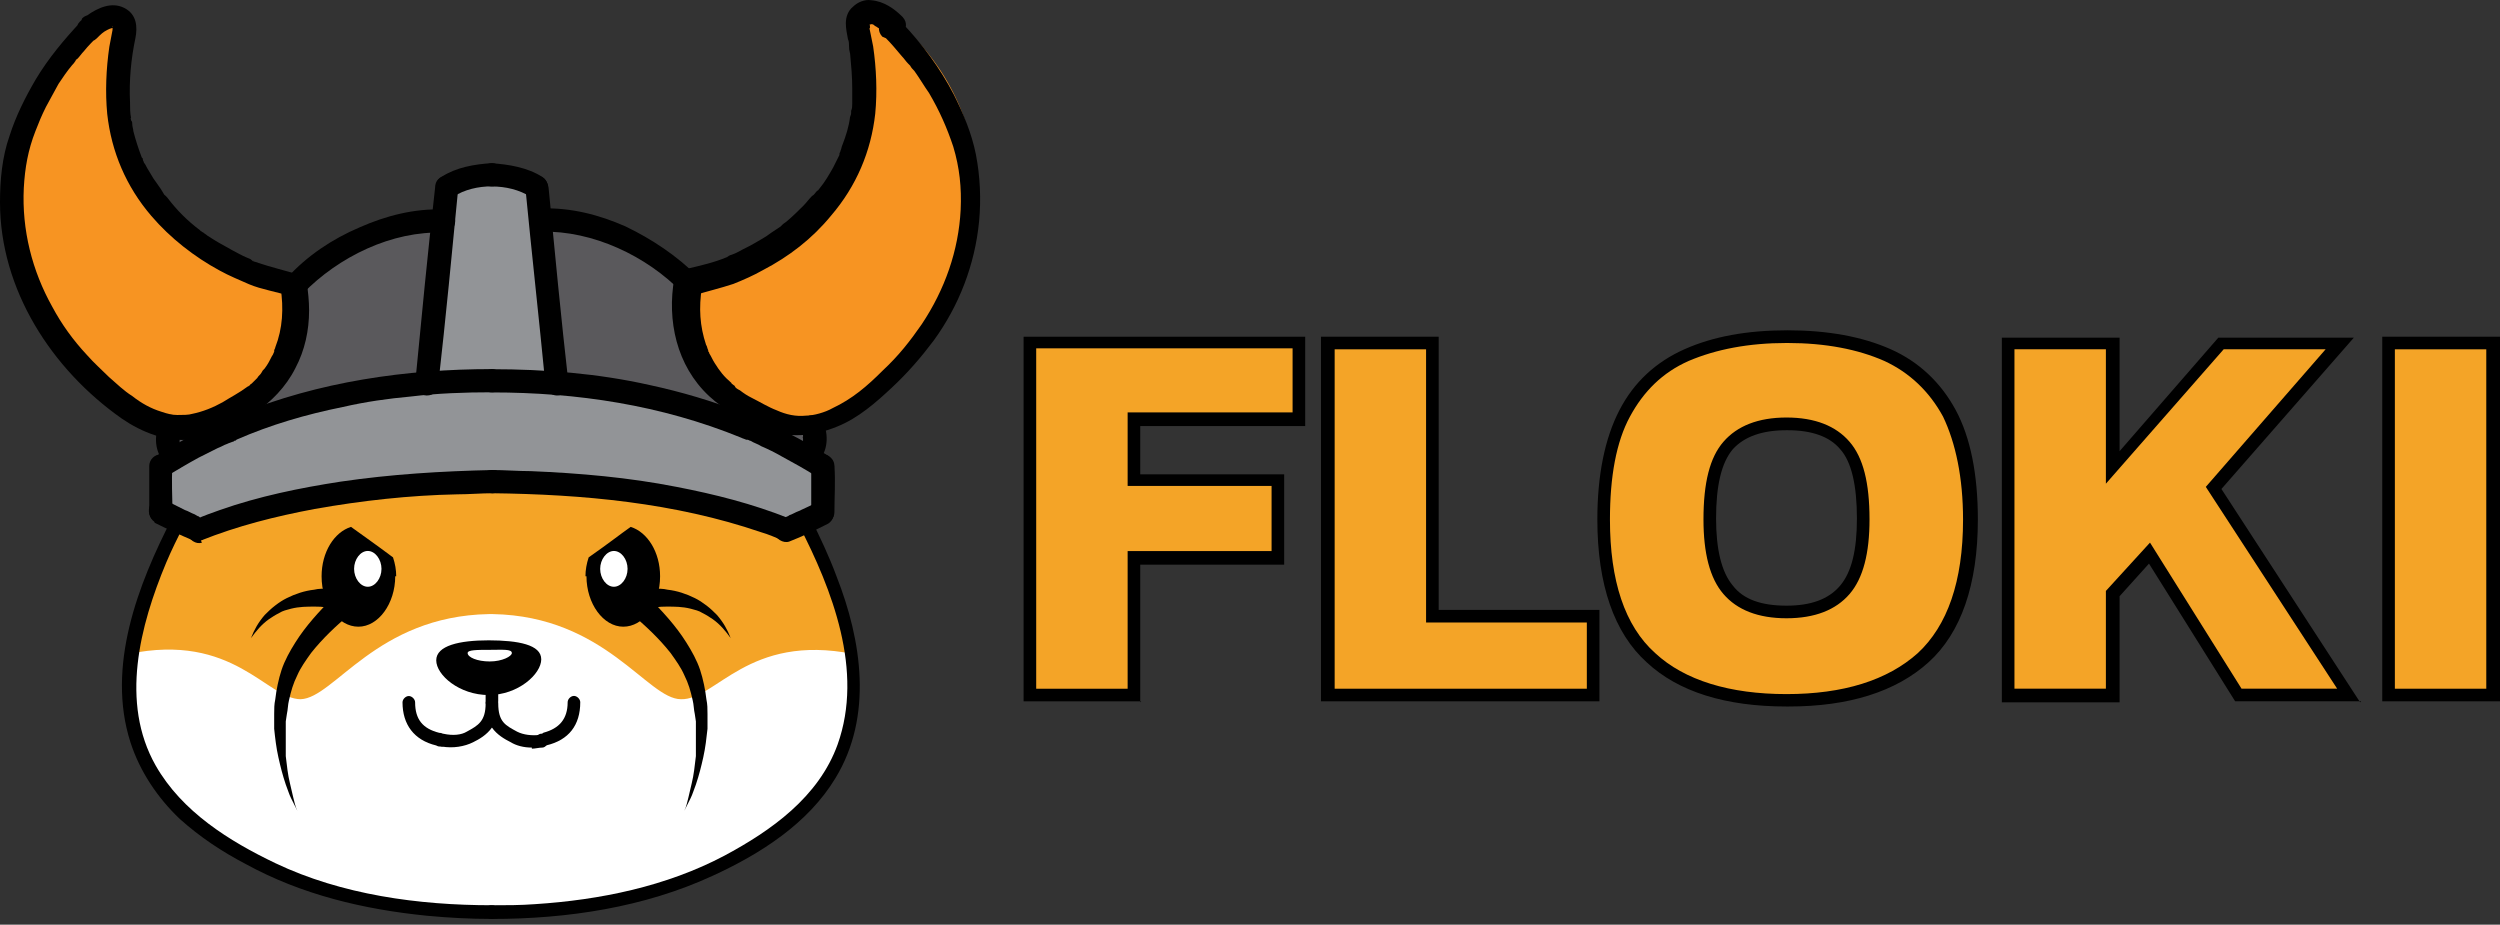
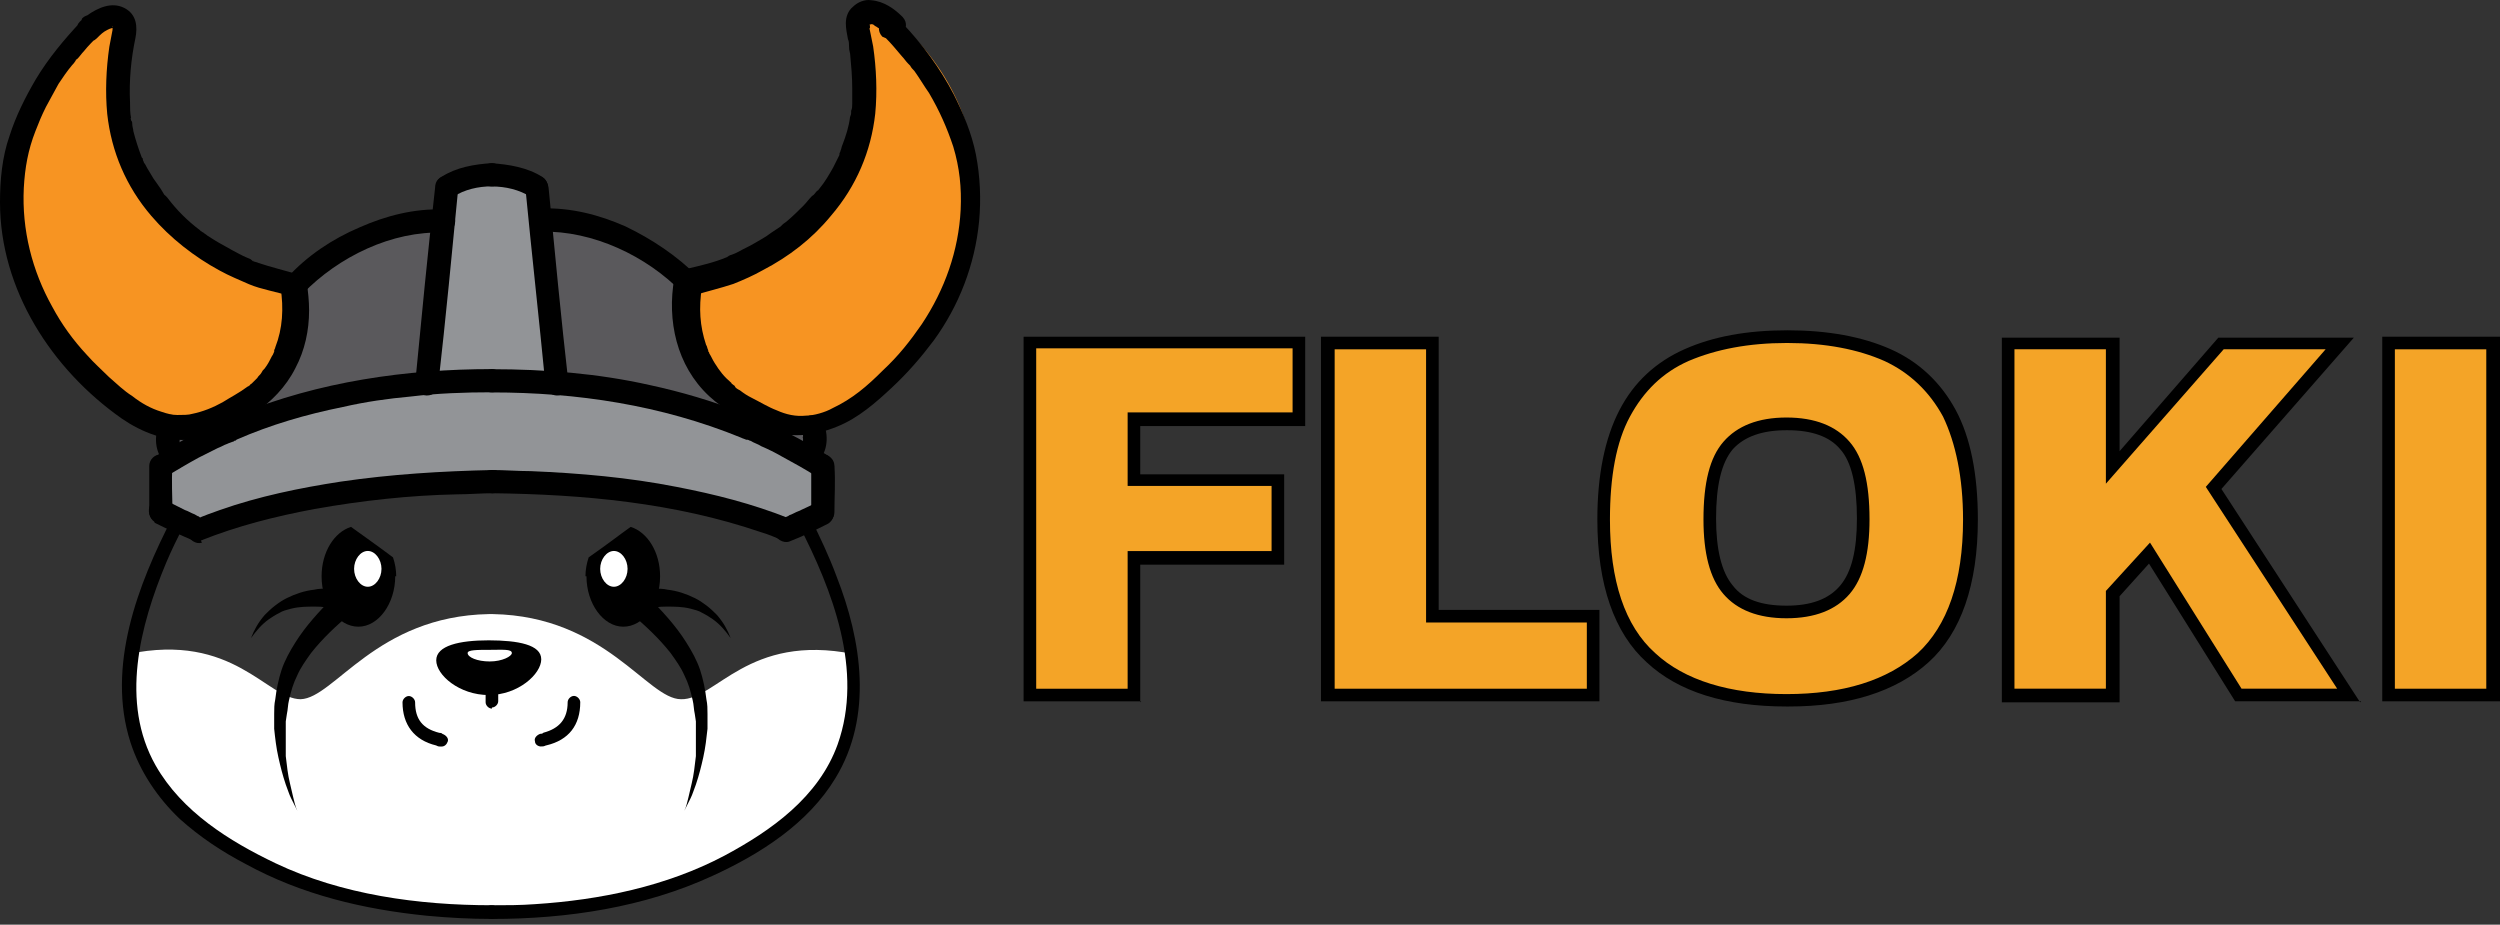
<svg xmlns="http://www.w3.org/2000/svg" width="146" height="54" viewBox="0 0 146 54" fill="none">
  <rect x="0" y="0" width="146" height="54" fill="#333333" stroke="none" />
  <g clip-path="url(#clip0_3167_38959)">
-     <path d="M47.014 30.709C46.704 30.832 46.277 31.077 45.909 31.141C40.938 28.869 34.314 28.133 28.788 28.133C28.723 28.133 28.723 28.133 28.665 28.133H28.542C23.145 28.133 16.392 28.933 11.42 31.141C11.052 31.077 10.62 30.832 10.316 30.709C9.335 31.813 7.863 36.229 7.372 38.87V38.934C13.757 37.766 14.738 41.51 17.437 41.574C19.219 41.639 21.976 36.667 28.607 36.603C35.172 36.662 37.93 41.627 39.77 41.569C42.469 41.504 43.45 37.824 49.835 38.928V38.864C49.344 36.165 47.872 31.743 46.891 30.703H47.014V30.709Z" fill="#F4A427" />
    <path d="M49.835 38.194C43.695 36.967 41.797 40.893 39.77 40.834C37.807 40.834 35.353 35.986 28.787 35.863C28.723 35.863 28.723 35.863 28.665 35.863C28.601 35.863 28.601 35.863 28.542 35.863C21.976 35.986 19.523 40.77 17.56 40.834C15.597 40.834 13.634 36.909 7.495 38.194C7.372 38.93 6.326 43.288 10.684 47.459C16.573 53.044 27.315 53.225 28.606 53.225C29.897 53.225 40.634 53.038 46.529 47.459C50.886 43.346 49.841 38.93 49.718 38.194H49.835Z" fill="white" />
    <path d="M47.873 27.213C42.352 23.165 34.922 22.552 28.969 22.306V22.242C22.894 22.488 15.16 23.043 9.452 27.149C9.388 27.581 9.452 29.912 9.452 29.912C9.452 29.912 10.925 30.59 11.538 30.894C18.355 28.195 26.948 28.072 28.666 28.072C28.666 28.136 28.666 28.136 28.666 28.136C28.666 28.136 38.363 28.014 45.846 30.958C46.401 30.713 47.873 29.977 47.873 29.977C47.873 29.977 47.937 27.64 47.873 27.213Z" fill="#929497" />
    <path d="M32.469 22.239H25.044L25.967 10.947L28.73 10.211L31.61 10.947L32.469 22.239Z" fill="#929497" />
    <path d="M47.568 26.841L39.53 23.651L32.532 22.302L31.796 12.973C31.796 12.973 38.362 13.65 40.202 16.595C39.711 20.462 42.656 24.697 47.627 25.31C47.627 26.11 47.562 26.905 47.562 26.905V26.841H47.568Z" fill="#5A595C" />
    <path d="M9.826 26.841L17.864 23.651L24.862 22.302L25.598 12.973C25.598 12.973 19.032 13.65 17.192 16.595C17.683 20.462 14.739 24.697 9.768 25.31C9.768 26.11 9.832 26.905 9.832 26.905V26.841H9.826Z" fill="#5A595C" />
    <path d="M54.561 19.173C52.966 21.323 52.108 22.059 50.881 23.04C50.571 23.285 49.531 24.022 48.608 24.454C48.486 24.518 48.299 24.576 48.24 24.641C48.176 24.641 48.053 24.705 47.995 24.705C47.44 24.828 47.195 24.705 46.155 24.518C46.091 24.518 45.787 24.454 45.723 24.454C45.109 24.331 43.818 23.899 42.714 22.795C40.932 21.077 40.074 19.115 40.687 16.106C43.141 16.17 47.253 13.53 49.216 10.831C51.494 7.636 51.062 3.891 50.513 1.56C50.326 0.824 51.185 0.269 51.798 0.76C58.855 6.28 57.751 14.996 54.62 19.173H54.561Z" fill="#F79422" />
    <path d="M3.563 19.173C5.158 21.323 6.017 22.059 7.243 23.04C7.553 23.285 8.593 24.022 9.516 24.454C9.638 24.518 9.825 24.576 9.884 24.641C9.948 24.641 10.071 24.705 10.129 24.705C10.684 24.828 10.929 24.705 11.969 24.518C12.034 24.518 12.337 24.454 12.402 24.454C13.015 24.331 14.306 23.899 15.41 22.795C17.192 21.077 18.05 19.115 17.437 16.106C14.983 16.17 10.871 13.53 8.908 10.831C6.636 7.636 7.062 3.891 7.617 1.56C7.798 0.824 6.94 0.269 6.326 0.76C-0.731 6.286 0.374 14.996 3.505 19.173H3.563Z" fill="#F79422" />
    <path d="M10.072 30.218C8.045 34.144 6.205 38.934 7.618 43.35C8.173 45.067 9.213 46.604 10.504 47.831C11.672 48.876 12.958 49.735 14.371 50.471C17.625 52.253 21.247 53.111 24.927 53.479C26.218 53.602 27.503 53.666 28.73 53.666C29.285 53.666 29.285 52.866 28.73 52.866C24.436 52.866 19.956 52.253 16.089 50.413C13.39 49.122 10.627 47.404 9.09 44.705C7.005 41.025 8.167 36.544 9.704 32.864C10.013 32.128 10.381 31.392 10.749 30.656C10.995 30.165 10.259 29.733 10.013 30.224H10.072V30.218Z" fill="black" />
    <path d="M9.026 30.526C9.762 30.894 10.562 31.262 11.299 31.571C11.666 31.694 12.034 31.449 12.157 31.081C12.28 30.712 12.034 30.403 11.666 30.222C11.602 30.222 11.602 30.222 11.731 30.222C11.666 30.222 11.666 30.222 11.608 30.158C11.544 30.158 11.485 30.093 11.363 30.035C11.176 29.971 10.995 29.848 10.808 29.79C10.44 29.603 10.072 29.422 9.704 29.235C9.394 29.048 8.968 29.112 8.781 29.48C8.594 29.79 8.716 30.28 9.026 30.403V30.526Z" fill="black" />
    <path d="M11.73 31.568C13.879 30.709 16.088 30.154 18.36 29.727C21.123 29.237 23.88 28.927 26.708 28.869C27.385 28.869 28.121 28.805 28.793 28.805C29.161 28.805 29.471 28.495 29.471 28.127C29.471 27.759 29.161 27.449 28.793 27.449C25.785 27.514 22.84 27.695 19.896 28.127C17.501 28.495 15.112 28.986 12.84 29.786C12.349 29.973 11.917 30.096 11.426 30.341C11.058 30.463 10.813 30.773 10.935 31.2C11.058 31.509 11.426 31.813 11.794 31.69L11.73 31.568Z" fill="black" />
    <path d="M10.071 29.912C10.071 28.989 10.007 28.13 10.071 27.213C10.071 26.845 9.761 26.535 9.393 26.535C9.025 26.535 8.716 26.845 8.716 27.213C8.716 28.136 8.716 28.994 8.716 29.912C8.716 30.28 9.025 30.589 9.393 30.589C9.761 30.589 10.071 30.28 10.071 29.912Z" fill="black" />
    <path d="M9.703 27.829C10.316 27.461 10.93 27.093 11.607 26.724C11.975 26.538 12.343 26.357 12.711 26.17C12.898 26.105 13.079 25.983 13.266 25.924C13.389 25.86 13.453 25.86 13.576 25.802C13.64 25.802 13.699 25.737 13.699 25.737C13.763 25.737 13.763 25.737 13.699 25.737C13.763 25.737 13.763 25.737 13.821 25.673C15.784 24.814 17.87 24.201 20.019 23.769C21.369 23.459 22.66 23.278 24.009 23.155C25.546 22.968 27.14 22.91 28.735 22.91C29.103 22.91 29.413 22.6 29.413 22.232C29.413 21.864 29.103 21.555 28.735 21.555C23.705 21.555 18.611 22.291 13.944 24.195C12.227 24.873 10.632 25.667 9.095 26.649C8.786 26.835 8.663 27.262 8.85 27.572C9.037 27.881 9.463 28.004 9.773 27.817H9.703V27.829Z" fill="black" />
    <path d="M4.732 1.254C3.75 2.3 2.827 3.404 2.091 4.63C1.478 5.676 0.923 6.78 0.555 7.943C0.123 9.169 0 10.519 0 11.81C0 16.904 3.008 21.565 7.121 24.451C8.289 25.251 9.697 25.8 11.111 25.678C11.911 25.614 12.583 25.31 13.261 25C13.816 24.755 14.306 24.445 14.855 24.142C15.837 23.464 16.695 22.605 17.25 21.501C17.805 20.455 18.051 19.293 18.051 18.125C18.051 17.57 17.986 17.02 17.928 16.53C17.864 16.285 17.683 16.098 17.437 16.039C16.637 15.794 15.842 15.607 15.107 15.361C14.984 15.297 14.861 15.297 14.739 15.239C14.616 15.175 14.925 15.303 14.803 15.239C14.803 15.239 14.739 15.239 14.68 15.175C14.616 15.11 14.557 15.11 14.435 15.052C14.125 14.929 13.821 14.742 13.576 14.62C13.266 14.433 12.898 14.252 12.595 14.065C12.408 13.942 12.285 13.878 12.104 13.755C12.04 13.691 11.917 13.632 11.858 13.568C11.794 13.568 11.794 13.504 11.736 13.504L11.672 13.44C11.736 13.504 11.736 13.504 11.672 13.44C10.936 12.885 10.322 12.271 9.767 11.535C9.703 11.471 9.703 11.471 9.645 11.412C9.522 11.29 9.709 11.535 9.58 11.348C9.516 11.226 9.458 11.161 9.393 11.039C9.271 10.852 9.084 10.606 8.961 10.425C8.838 10.238 8.716 9.993 8.593 9.812C8.529 9.689 8.47 9.567 8.406 9.502C8.406 9.438 8.342 9.38 8.342 9.315C8.342 9.251 8.278 9.251 8.342 9.315C8.342 9.251 8.342 9.251 8.278 9.193C8.091 8.702 7.91 8.147 7.787 7.656C7.787 7.534 7.723 7.411 7.723 7.224C7.723 7.16 7.723 7.101 7.658 7.037C7.658 7.037 7.594 6.792 7.658 6.914C7.594 6.605 7.594 6.301 7.594 5.992C7.53 4.7 7.658 3.415 7.904 2.247C8.044 1.564 7.986 0.827 7.249 0.459C6.513 0.091 5.713 0.459 5.1 0.892C4.977 1.014 4.79 1.137 4.667 1.26C4.054 1.873 5.035 2.855 5.649 2.241C5.894 1.996 6.017 1.873 6.262 1.75C6.385 1.686 6.385 1.686 6.572 1.628C6.449 1.628 6.636 1.628 6.636 1.628C6.572 1.628 6.513 1.505 6.572 1.564C6.508 1.441 6.572 1.628 6.572 1.499C6.572 1.564 6.572 1.622 6.572 1.686C6.572 1.873 6.572 1.564 6.572 1.75C6.508 2.06 6.449 2.428 6.385 2.732C6.198 4.023 6.14 5.372 6.262 6.657C6.508 8.866 7.366 10.893 8.838 12.61C9.942 13.901 11.356 15.005 12.828 15.8C13.383 16.109 13.997 16.355 14.546 16.6C15.282 16.91 16.14 17.032 16.877 17.278C16.69 17.091 16.567 16.968 16.386 16.787C16.573 18.014 16.509 19.182 16.076 20.286C16.076 20.35 16.012 20.409 16.012 20.473C15.948 20.66 16.076 20.35 16.012 20.537C15.948 20.66 15.948 20.724 15.889 20.782C15.767 21.028 15.644 21.273 15.457 21.519C15.334 21.641 15.334 21.641 15.27 21.764C15.206 21.887 15.083 21.951 15.025 22.074C14.902 22.196 14.838 22.261 14.715 22.383C14.651 22.447 14.592 22.447 14.592 22.506C14.528 22.506 14.528 22.57 14.47 22.57C14.534 22.506 14.534 22.506 14.47 22.57C13.979 22.938 13.488 23.183 12.998 23.493C12.443 23.803 11.829 24.048 11.216 24.171C11.029 24.235 10.661 24.235 10.357 24.235C10.053 24.235 9.802 24.171 9.434 24.048C8.821 23.861 8.266 23.557 7.717 23.125C7.226 22.815 6.858 22.447 6.367 22.021C5.935 21.589 5.509 21.221 5.076 20.73C4.276 19.871 3.604 18.948 3.049 17.909C1.881 15.823 1.268 13.428 1.39 10.974C1.455 9.806 1.636 8.766 2.068 7.662C2.255 7.172 2.436 6.739 2.681 6.249C2.927 5.816 3.172 5.326 3.417 4.899C3.663 4.531 3.908 4.163 4.218 3.795C4.282 3.731 4.34 3.672 4.405 3.55C4.527 3.427 4.34 3.672 4.405 3.55C4.405 3.485 4.469 3.485 4.527 3.427C4.65 3.304 4.773 3.117 4.895 2.995C5.141 2.685 5.45 2.381 5.754 2.072C6.391 1.441 5.409 0.459 4.796 1.073L4.732 1.254Z" fill="black" />
    <path d="M9.27 24.815C8.961 25.616 9.084 26.597 9.761 27.146C10.071 27.392 10.439 27.456 10.742 27.146C10.988 26.901 11.052 26.41 10.742 26.165C10.678 26.101 10.62 26.101 10.556 26.042C10.491 25.978 10.491 25.978 10.556 26.042C10.556 25.978 10.491 25.978 10.491 25.919C10.556 26.042 10.491 25.855 10.491 25.855C10.491 25.791 10.491 25.791 10.491 25.855C10.491 25.791 10.491 25.791 10.491 25.733C10.491 25.668 10.491 25.61 10.491 25.546C10.491 25.481 10.491 25.481 10.491 25.546C10.491 25.481 10.491 25.481 10.491 25.423C10.491 25.3 10.556 25.236 10.614 25.113C10.737 24.745 10.491 24.377 10.123 24.255C9.755 24.132 9.387 24.377 9.265 24.745V24.815H9.27Z" fill="black" />
    <path d="M17.683 17.146C19.768 14.996 22.899 13.466 25.908 13.588C26.276 13.588 26.585 13.278 26.585 12.911C26.585 12.543 26.276 12.233 25.908 12.233C24.19 12.169 22.531 12.601 21.001 13.278C19.406 13.956 17.934 14.938 16.765 16.223C16.152 16.836 17.134 17.817 17.747 17.204L17.683 17.146Z" fill="black" />
    <path d="M25.598 22.42C26.03 18.617 26.398 14.75 26.766 10.947C26.831 10.579 26.398 10.27 26.089 10.27C25.656 10.27 25.411 10.579 25.411 10.947C24.979 14.75 24.611 18.617 24.243 22.42C24.178 22.788 24.611 23.098 24.92 23.098C25.353 23.098 25.598 22.788 25.598 22.42Z" fill="black" />
    <path d="M26.458 11.496C27.135 11.064 27.93 10.883 28.73 10.883C29.098 10.883 29.408 10.573 29.408 10.205C29.408 9.837 29.098 9.527 28.73 9.527C27.684 9.592 26.645 9.773 25.786 10.328C25.476 10.515 25.354 10.941 25.541 11.251C25.722 11.56 26.148 11.683 26.458 11.496Z" fill="black" />
    <path d="M46.646 30.646C48.609 34.449 50.449 39.174 48.918 43.474C47.814 46.541 45.051 48.504 42.288 49.981C38.912 51.763 35.044 52.558 31.242 52.803C30.383 52.867 29.583 52.867 28.724 52.867C28.169 52.867 28.169 53.667 28.724 53.667C33.14 53.667 37.621 52.99 41.611 51.15C44.432 49.859 47.195 48.083 48.79 45.443C50.998 41.821 50.326 37.404 48.854 33.66C48.422 32.492 47.873 31.329 47.318 30.225C47.072 29.734 46.336 30.161 46.582 30.657H46.646V30.646Z" fill="black" />
    <path d="M47.691 29.356C47.322 29.543 47.013 29.666 46.645 29.847C46.458 29.911 46.277 30.034 46.09 30.092C46.026 30.156 45.967 30.156 45.844 30.215C45.78 30.215 45.78 30.215 45.722 30.279C45.844 30.215 45.535 30.343 45.722 30.279C45.354 30.401 45.108 30.711 45.231 31.138C45.295 31.447 45.722 31.751 46.09 31.628C46.89 31.319 47.626 30.951 48.362 30.583C48.672 30.396 48.794 29.969 48.608 29.66C48.421 29.292 47.994 29.227 47.685 29.414V29.356H47.691Z" fill="black" />
    <path d="M46.091 30.277C43.941 29.418 41.733 28.863 39.525 28.436C36.703 27.881 33.882 27.636 30.996 27.514C30.26 27.514 29.46 27.449 28.724 27.449C28.355 27.449 28.046 27.759 28.046 28.127C28.046 28.495 28.355 28.805 28.724 28.805C34.063 28.869 39.402 29.359 44.432 31.077C44.864 31.2 45.29 31.387 45.723 31.568C46.091 31.69 46.459 31.445 46.581 31.077C46.704 30.709 46.459 30.399 46.091 30.218V30.277Z" fill="black" />
    <path d="M48.731 29.912C48.731 28.989 48.795 28.13 48.731 27.213C48.731 26.845 48.422 26.535 48.054 26.535C47.686 26.535 47.376 26.845 47.376 27.213C47.376 28.136 47.376 28.994 47.376 29.912C47.376 30.28 47.686 30.589 48.054 30.589C48.422 30.589 48.731 30.28 48.731 29.912Z" fill="black" />
    <path d="M48.427 26.656C45.238 24.629 41.616 23.28 37.936 22.485C34.927 21.808 31.796 21.562 28.729 21.562C28.361 21.562 28.052 21.872 28.052 22.24C28.052 22.608 28.361 22.918 28.729 22.918C33.701 22.918 38.608 23.654 43.275 25.558C43.398 25.622 43.462 25.622 43.585 25.681C43.772 25.745 43.462 25.617 43.649 25.681C43.713 25.681 43.772 25.745 43.836 25.745C44.023 25.868 44.268 25.932 44.449 26.055C44.882 26.242 45.25 26.423 45.676 26.668C46.354 27.036 47.025 27.404 47.703 27.836C48.013 28.023 48.439 27.901 48.626 27.591C48.813 27.282 48.69 26.855 48.381 26.668H48.427V26.656Z" fill="black" />
    <path d="M51.739 2.233C52.049 2.542 52.353 2.91 52.663 3.278C52.785 3.401 52.908 3.588 53.031 3.711C53.153 3.833 52.966 3.588 53.031 3.711C53.095 3.775 53.095 3.775 53.153 3.833C53.218 3.956 53.276 4.02 53.399 4.143C53.708 4.575 53.953 5.002 54.257 5.434C54.871 6.479 55.303 7.461 55.671 8.565C56.039 9.792 56.162 10.96 56.103 12.245C55.981 14.64 55.18 16.907 53.831 18.934C53.153 19.915 52.481 20.774 51.558 21.633C50.636 22.556 49.777 23.292 48.614 23.841C48.182 24.086 47.51 24.273 47.078 24.273C46.465 24.337 45.91 24.209 45.361 23.963C44.87 23.777 44.379 23.473 43.888 23.227C43.643 23.105 43.456 22.982 43.211 22.795C43.088 22.731 42.965 22.672 42.901 22.55C43.024 22.614 42.837 22.486 42.837 22.486C42.773 22.421 42.714 22.421 42.714 22.363C42.282 21.995 42.037 21.685 41.733 21.195C41.61 21.008 41.546 20.827 41.423 20.64C41.423 20.575 41.359 20.517 41.359 20.517C41.295 20.33 41.423 20.64 41.359 20.453C41.295 20.33 41.295 20.207 41.236 20.143C40.868 19.039 40.804 17.993 40.991 16.767C40.804 16.953 40.681 17.076 40.5 17.257C41.3 17.012 42.095 16.825 42.831 16.58C43.444 16.334 43.999 16.089 44.548 15.779C46.085 14.979 47.434 13.939 48.538 12.59C50.01 10.872 50.869 8.845 51.114 6.637C51.237 5.346 51.179 3.997 50.992 2.712C50.928 2.402 50.869 2.098 50.805 1.789C50.805 1.789 50.741 1.543 50.805 1.666C50.805 1.602 50.805 1.543 50.805 1.479C50.805 1.292 50.741 1.602 50.805 1.415C50.741 1.479 50.741 1.479 50.805 1.415C50.805 1.479 50.741 1.479 50.741 1.479C50.863 1.356 50.676 1.479 50.805 1.415C50.682 1.479 50.869 1.415 50.869 1.415C50.746 1.415 50.933 1.415 50.933 1.415C51.12 1.479 50.869 1.351 51.056 1.479C51.12 1.543 51.179 1.543 51.243 1.602C51.243 1.602 51.43 1.724 51.366 1.666C51.488 1.789 51.611 1.853 51.734 1.976C52.347 2.589 53.328 1.666 52.715 0.994C52.224 0.503 51.611 0.071 50.875 0.013C50.507 -0.051 50.075 0.135 49.829 0.381C49.52 0.626 49.397 0.994 49.397 1.362C49.397 1.672 49.461 1.976 49.52 2.285C49.584 2.408 49.584 2.595 49.584 2.717C49.584 2.84 49.584 2.904 49.648 3.15C49.712 3.827 49.771 4.499 49.771 5.177C49.771 5.486 49.771 5.79 49.771 6.035C49.771 6.158 49.771 6.345 49.707 6.468C49.707 6.713 49.707 6.655 49.642 6.836C49.578 7.391 49.397 7.94 49.21 8.431C49.146 8.553 49.146 8.676 49.087 8.799C49.087 8.863 49.023 8.921 49.023 8.986C48.959 9.172 49.087 8.863 49.023 9.05C48.901 9.295 48.778 9.54 48.655 9.786C48.41 10.218 48.164 10.645 47.855 11.013C47.791 11.077 47.791 11.135 47.732 11.135C47.855 11.013 47.732 11.135 47.668 11.2C47.604 11.264 47.545 11.386 47.423 11.445C47.236 11.632 47.113 11.813 46.932 12C46.622 12.309 46.319 12.613 45.95 12.923C45.886 12.987 45.764 13.046 45.705 13.11C45.641 13.174 45.641 13.174 45.582 13.232C45.395 13.355 45.214 13.478 45.028 13.6C44.718 13.846 44.35 14.033 44.046 14.214C43.736 14.401 43.433 14.523 43.123 14.704C43 14.769 42.878 14.827 42.691 14.891C42.627 14.891 42.568 14.956 42.504 14.956C42.381 15.02 42.691 14.891 42.568 14.956C42.504 14.956 42.504 15.02 42.446 15.02C41.709 15.33 40.909 15.511 40.115 15.698C40.05 15.698 39.928 15.762 39.869 15.762C39.682 15.826 39.437 16.007 39.379 16.253C38.946 18.706 39.501 21.346 41.406 23.128C42.329 23.987 43.491 24.6 44.66 25.032C46.073 25.646 47.545 25.465 48.895 24.91C50.121 24.419 51.167 23.496 52.084 22.637C53.007 21.779 53.802 20.856 54.538 19.874C56.01 17.847 56.933 15.458 57.178 12.94C57.301 11.649 57.242 10.3 56.991 9.015C56.746 7.788 56.255 6.62 55.7 5.516C54.9 3.979 53.86 2.571 52.692 1.345C52.627 1.28 52.569 1.222 52.505 1.158C51.891 0.544 50.91 1.467 51.523 2.139L51.739 2.233Z" fill="black" />
    <path d="M46.832 25.186C46.897 25.25 46.897 25.372 46.897 25.431C46.897 25.495 46.897 25.553 46.897 25.553C46.832 25.367 46.897 25.618 46.897 25.618C46.897 25.682 46.897 25.741 46.897 25.805C46.897 25.618 46.897 25.869 46.832 25.927C46.897 25.741 46.71 26.05 46.832 25.927C46.768 25.992 46.71 26.05 46.645 26.114C46.336 26.36 46.4 26.85 46.645 27.096C46.955 27.405 47.323 27.341 47.627 27.096C48.304 26.541 48.427 25.559 48.117 24.765C47.995 24.397 47.685 24.21 47.259 24.274C46.949 24.397 46.645 24.765 46.768 25.133L46.832 25.186Z" fill="black" />
    <path d="M40.757 16.163C39.531 14.936 38.059 13.955 36.522 13.219C34.986 12.541 33.333 12.115 31.615 12.173C31.247 12.173 30.938 12.483 30.938 12.851C30.938 13.219 31.247 13.529 31.615 13.529C34.624 13.464 37.755 14.942 39.84 17.086C40.453 17.7 41.435 16.776 40.822 16.105L40.757 16.163Z" fill="black" />
    <path d="M33.204 22.42C32.771 18.617 32.403 14.75 32.035 10.947C31.971 10.579 31.726 10.27 31.358 10.27C30.99 10.27 30.622 10.579 30.68 10.947C31.048 14.75 31.48 18.617 31.848 22.42C31.913 22.788 32.158 23.098 32.526 23.098C32.894 23.098 33.268 22.788 33.204 22.42Z" fill="black" />
    <path d="M31.674 10.335C30.815 9.781 29.711 9.599 28.729 9.535C28.361 9.535 28.052 9.845 28.052 10.213C28.052 10.581 28.361 10.89 28.729 10.89C29.53 10.89 30.324 11.077 31.002 11.504C31.311 11.691 31.738 11.568 31.925 11.258C32.1 10.949 31.977 10.517 31.674 10.335Z" fill="black" />
-     <path d="M31.06 43.659C30.569 43.659 30.137 43.536 29.833 43.349C29.465 43.163 29.033 42.917 28.729 42.491C28.419 42.923 27.993 43.168 27.625 43.349C27.134 43.595 26.456 43.717 25.785 43.595C25.598 43.531 25.417 43.349 25.475 43.163C25.533 42.975 25.72 42.794 25.907 42.853C26.462 42.975 26.953 42.917 27.257 42.73C27.934 42.362 28.361 42.117 28.361 41.071C28.361 40.884 28.548 40.703 28.729 40.703C28.91 40.703 29.097 40.89 29.097 41.071C29.097 42.175 29.529 42.362 30.201 42.73C30.569 42.917 31.06 42.975 31.55 42.917C31.737 42.853 31.983 43.04 31.983 43.227C32.047 43.414 31.86 43.659 31.673 43.659C31.486 43.659 31.241 43.723 31.06 43.723V43.659Z" fill="black" />
    <path d="M31.609 38.504C31.609 39.363 30.26 40.59 28.542 40.59C26.825 40.59 25.476 39.422 25.476 38.563C25.476 37.704 26.825 37.395 28.542 37.395C30.26 37.4 31.609 37.646 31.609 38.504Z" fill="black" />
    <path d="M29.892 38.138C29.892 38.325 29.337 38.629 28.601 38.629C27.864 38.629 27.31 38.384 27.31 38.138C27.31 37.951 27.864 37.951 28.601 37.951C29.337 37.951 29.892 37.893 29.892 38.138Z" fill="white" />
    <path d="M25.779 43.599H25.715C25.651 43.599 25.592 43.599 25.47 43.534C24.179 43.225 23.507 42.307 23.507 41.017C23.507 40.83 23.694 40.648 23.875 40.648C24.056 40.648 24.243 40.835 24.243 41.017C24.243 41.998 24.675 42.553 25.657 42.798C25.721 42.798 25.779 42.798 25.843 42.862C26.03 42.927 26.212 43.108 26.153 43.295C26.089 43.476 25.966 43.599 25.779 43.599Z" fill="black" />
    <path d="M28.728 41.383C28.541 41.383 28.36 41.196 28.36 41.015C28.36 40.893 28.36 40.706 28.36 40.583C28.36 40.396 28.36 40.215 28.36 39.97C28.36 39.783 28.547 39.602 28.728 39.602C28.91 39.602 29.096 39.788 29.096 39.97C29.096 40.215 29.096 40.402 29.096 40.583C29.096 40.706 29.096 40.828 29.096 40.951C29.096 41.138 28.91 41.319 28.728 41.319V41.383Z" fill="black" />
    <path d="M31.608 43.596C31.422 43.596 31.241 43.474 31.241 43.287C31.176 43.1 31.363 42.919 31.55 42.855C31.614 42.855 31.673 42.855 31.737 42.79C32.66 42.545 33.151 41.99 33.151 41.009C33.151 40.822 33.338 40.641 33.519 40.641C33.7 40.641 33.887 40.828 33.887 41.009C33.887 42.358 33.209 43.217 31.924 43.526C31.86 43.526 31.801 43.591 31.679 43.591H31.608V43.596Z" fill="black" />
    <path d="M23.081 33.655C23.081 35.25 22.099 36.599 20.931 36.599C19.763 36.599 18.781 35.309 18.781 33.655C18.781 32.242 19.517 31.079 20.499 30.77C21.176 31.26 21.971 31.815 22.952 32.551C23.075 32.919 23.139 33.287 23.139 33.655H23.081Z" fill="black" />
    <path d="M22.279 33.221C22.279 33.776 21.911 34.267 21.479 34.267C21.047 34.267 20.679 33.776 20.679 33.221C20.679 32.666 21.047 32.176 21.479 32.176C21.911 32.176 22.279 32.672 22.279 33.221Z" fill="white" />
    <path d="M20.44 35.863C19.639 36.54 18.845 37.276 18.167 38.135C17.858 38.567 17.554 38.994 17.367 39.426C17.122 39.917 16.999 40.349 16.876 40.898C16.812 41.144 16.812 41.453 16.754 41.699L16.689 42.131C16.689 42.254 16.689 42.376 16.689 42.563C16.689 43.118 16.689 43.667 16.689 44.158C16.754 44.713 16.812 45.262 16.935 45.753C16.999 45.998 17.057 46.308 17.122 46.553C17.186 46.798 17.244 47.108 17.367 47.353C17.244 47.108 17.122 46.862 16.999 46.617C16.876 46.372 16.812 46.127 16.689 45.817C16.502 45.262 16.38 44.771 16.257 44.222C16.134 43.673 16.07 43.118 16.012 42.563C16.012 42.44 16.012 42.254 16.012 42.131V41.699C16.012 41.389 16.012 41.144 16.076 40.84C16.14 40.285 16.263 39.671 16.444 39.122C16.625 38.573 16.935 38.018 17.244 37.528C17.858 36.546 18.658 35.687 19.452 34.887C19.698 34.642 20.13 34.642 20.434 34.887C20.685 35.127 20.749 35.553 20.44 35.863C20.44 35.863 20.44 35.863 20.375 35.927L20.44 35.863Z" fill="black" />
    <path d="M19.95 35.619C19.827 35.619 19.827 35.619 19.763 35.619H19.64L19.453 35.555C19.331 35.555 19.208 35.491 19.085 35.491C18.84 35.426 18.595 35.426 18.408 35.426C17.917 35.426 17.485 35.426 16.994 35.549C16.748 35.613 16.503 35.672 16.316 35.794C16.071 35.917 15.884 36.04 15.703 36.163C15.271 36.472 14.967 36.84 14.657 37.267C14.844 36.776 15.089 36.344 15.457 35.917C15.645 35.73 15.826 35.549 16.071 35.362C16.316 35.175 16.503 35.053 16.748 34.93C17.239 34.685 17.794 34.498 18.343 34.439C18.589 34.375 18.898 34.375 19.202 34.375C19.325 34.375 19.512 34.375 19.634 34.375H19.821H19.944C20.312 34.375 20.622 34.685 20.622 35.053C20.622 35.421 20.312 35.73 19.886 35.73L19.95 35.619Z" fill="black" />
    <path d="M34.25 33.655C34.25 35.25 35.231 36.599 36.4 36.599C37.568 36.599 38.549 35.309 38.549 33.655C38.549 32.242 37.813 31.079 36.832 30.77C36.218 31.202 35.605 31.692 34.378 32.551C34.256 32.919 34.191 33.287 34.191 33.655H34.25Z" fill="black" />
    <path d="M35.05 33.221C35.05 33.776 35.418 34.267 35.85 34.267C36.282 34.267 36.65 33.776 36.65 33.221C36.65 32.666 36.282 32.176 35.85 32.176C35.418 32.182 35.05 32.672 35.05 33.221Z" fill="white" />
    <path d="M36.89 35.863C37.69 36.54 38.485 37.276 39.162 38.135C39.472 38.567 39.776 38.994 39.962 39.426C40.208 39.917 40.331 40.349 40.453 40.898C40.517 41.144 40.517 41.453 40.576 41.699L40.64 42.131C40.64 42.254 40.64 42.376 40.64 42.563C40.64 43.118 40.64 43.667 40.64 44.158C40.576 44.713 40.517 45.262 40.395 45.753C40.331 45.998 40.272 46.308 40.208 46.553C40.144 46.798 40.085 47.108 39.962 47.353C40.085 47.108 40.208 46.862 40.331 46.617C40.453 46.372 40.517 46.127 40.64 45.817C40.827 45.262 40.95 44.771 41.072 44.222C41.195 43.667 41.259 43.118 41.318 42.563C41.318 42.44 41.318 42.254 41.318 42.131V41.699C41.318 41.389 41.318 41.144 41.254 40.84C41.189 40.285 41.067 39.671 40.886 39.122C40.704 38.573 40.395 38.018 40.085 37.528C39.472 36.546 38.672 35.687 37.877 34.887C37.632 34.642 37.199 34.642 36.896 34.887C36.645 35.127 36.58 35.553 36.89 35.863C36.89 35.863 36.89 35.863 36.954 35.927L36.89 35.863Z" fill="black" />
    <path d="M37.381 35.619C37.503 35.619 37.503 35.619 37.568 35.619H37.69L37.877 35.555C38 35.555 38.123 35.491 38.245 35.491C38.491 35.426 38.736 35.426 38.923 35.426C39.414 35.426 39.846 35.426 40.337 35.549C40.582 35.613 40.827 35.672 41.014 35.794C41.26 35.917 41.447 36.04 41.628 36.163C42.06 36.472 42.364 36.84 42.673 37.267C42.486 36.776 42.241 36.344 41.873 35.917C41.686 35.73 41.505 35.549 41.26 35.362C41.014 35.175 40.827 35.053 40.582 34.93C40.091 34.685 39.536 34.498 38.987 34.439C38.742 34.375 38.432 34.375 38.129 34.375C38.006 34.375 37.819 34.375 37.696 34.375H37.509H37.387C37.019 34.375 36.709 34.685 36.709 35.053C36.709 35.421 37.019 35.73 37.445 35.666L37.381 35.619Z" fill="black" />
    <path d="M60.147 40.59V19.969H75.855V24.449H66.286V28.007H74.628V32.552H66.286V40.59H60.147Z" fill="#F4A427" />
    <path d="M66.654 40.957H59.778V19.664H76.223V24.881H66.59V27.702H74.996V32.977H66.59V41.015L66.654 40.957ZM60.514 40.221H65.854V32.183H74.26V28.38H65.854V24.086H75.487V20.342H60.514V40.162V40.221Z" fill="black" />
    <path d="M77.512 40.59V19.969H83.587V35.986H93.039V40.59H77.512Z" fill="#F4A427" />
    <path d="M93.407 40.957H77.144V19.664H84.019V35.618H93.407V40.957ZM77.88 40.221H92.671V36.354H83.283V20.4H77.944V40.221H77.88Z" fill="black" />
    <path d="M104.332 40.895C100.897 40.895 98.192 40.036 96.416 38.377C94.576 36.718 93.653 34.019 93.653 30.339C93.653 27.762 94.086 25.735 94.88 24.141C95.68 22.546 96.907 21.442 98.502 20.706C100.097 19.97 102.059 19.66 104.332 19.66C106.604 19.66 108.567 20.028 110.162 20.706C111.757 21.442 112.983 22.546 113.784 24.141C114.584 25.735 115.01 27.762 115.01 30.339C115.01 34.019 114.087 36.724 112.247 38.377C110.407 40.03 107.767 40.895 104.332 40.895ZM104.332 35.801C105.868 35.801 107.031 35.368 107.708 34.51C108.386 33.651 108.754 32.237 108.754 30.397C108.754 28.37 108.386 26.962 107.708 26.104C107.031 25.245 105.868 24.812 104.332 24.812C102.795 24.812 101.633 25.245 100.955 26.104C100.278 26.962 99.91 28.376 99.91 30.397C99.91 32.301 100.278 33.651 100.955 34.51C101.633 35.368 102.795 35.801 104.332 35.801Z" fill="#F4A427" />
    <path d="M104.332 41.26C100.774 41.26 98.011 40.401 96.171 38.683C94.267 36.966 93.285 34.144 93.285 30.336C93.285 27.759 93.717 25.61 94.576 23.951C95.435 22.292 96.726 21.129 98.379 20.393C100.038 19.657 102.001 19.289 104.396 19.289C106.727 19.289 108.754 19.657 110.413 20.393C112.072 21.129 113.357 22.356 114.216 23.951C115.074 25.546 115.507 27.695 115.507 30.336C115.507 34.139 114.525 36.966 112.621 38.683C110.717 40.401 107.959 41.26 104.46 41.26H104.332ZM104.332 20.031C102.124 20.031 100.219 20.399 98.624 21.077C97.088 21.754 95.984 22.858 95.189 24.33C94.389 25.802 94.021 27.83 94.021 30.347C94.021 33.905 94.88 36.545 96.662 38.14C98.379 39.735 101.02 40.535 104.332 40.535C107.644 40.535 110.22 39.735 112.002 38.14C113.719 36.545 114.642 33.969 114.642 30.347C114.642 27.894 114.21 25.867 113.474 24.33C112.674 22.858 111.511 21.754 110.039 21.077C108.503 20.399 106.604 20.031 104.396 20.031H104.332ZM104.332 36.107C102.673 36.107 101.446 35.617 100.651 34.694C99.851 33.77 99.483 32.298 99.483 30.336C99.483 28.186 99.851 26.714 100.651 25.797C101.452 24.874 102.679 24.383 104.332 24.383C105.991 24.383 107.217 24.874 108.012 25.797C108.812 26.72 109.18 28.192 109.18 30.336C109.18 32.298 108.812 33.77 108.012 34.694C107.217 35.617 105.991 36.107 104.332 36.107ZM104.332 25.125C102.918 25.125 101.878 25.493 101.201 26.229C100.523 27.029 100.219 28.379 100.219 30.277C100.219 32.059 100.529 33.408 101.201 34.203C101.814 35.003 102.86 35.371 104.332 35.371C105.745 35.371 106.785 35.003 107.463 34.203C108.14 33.403 108.444 32.117 108.444 30.277C108.444 28.373 108.135 26.965 107.463 26.229C106.849 25.493 105.804 25.125 104.396 25.125H104.332Z" fill="black" />
    <path d="M117.34 40.586V19.965H123.415V27.209L129.736 19.965H136.734L129.304 28.435L137.225 40.586H130.717L125.565 32.238L123.415 34.633V40.586H117.34Z" fill="#F4A427" />
    <path d="M137.897 40.953H130.531L125.501 32.915L123.784 34.819V41.017H116.908V19.719H123.784V26.349L129.55 19.719H137.465L129.731 28.557L137.833 41.017L137.897 40.953ZM130.905 40.217H136.489L128.819 28.434L135.818 20.396H129.865L122.984 28.248V20.396H117.644V40.217H122.984V34.51L125.56 31.688L130.905 40.217Z" fill="black" />
    <path d="M139.492 40.59V19.969H145.632V40.59H139.492Z" fill="#F4A427" />
    <path d="M146 40.957H139.124V19.664H146V40.957ZM139.86 40.221H145.199V20.4H139.86V40.221Z" fill="black" />
  </g>
  <defs>
    <clipPath id="clip0_3167_38959">
      <rect width="146" height="54" fill="white" />
    </clipPath>
  </defs>
</svg>